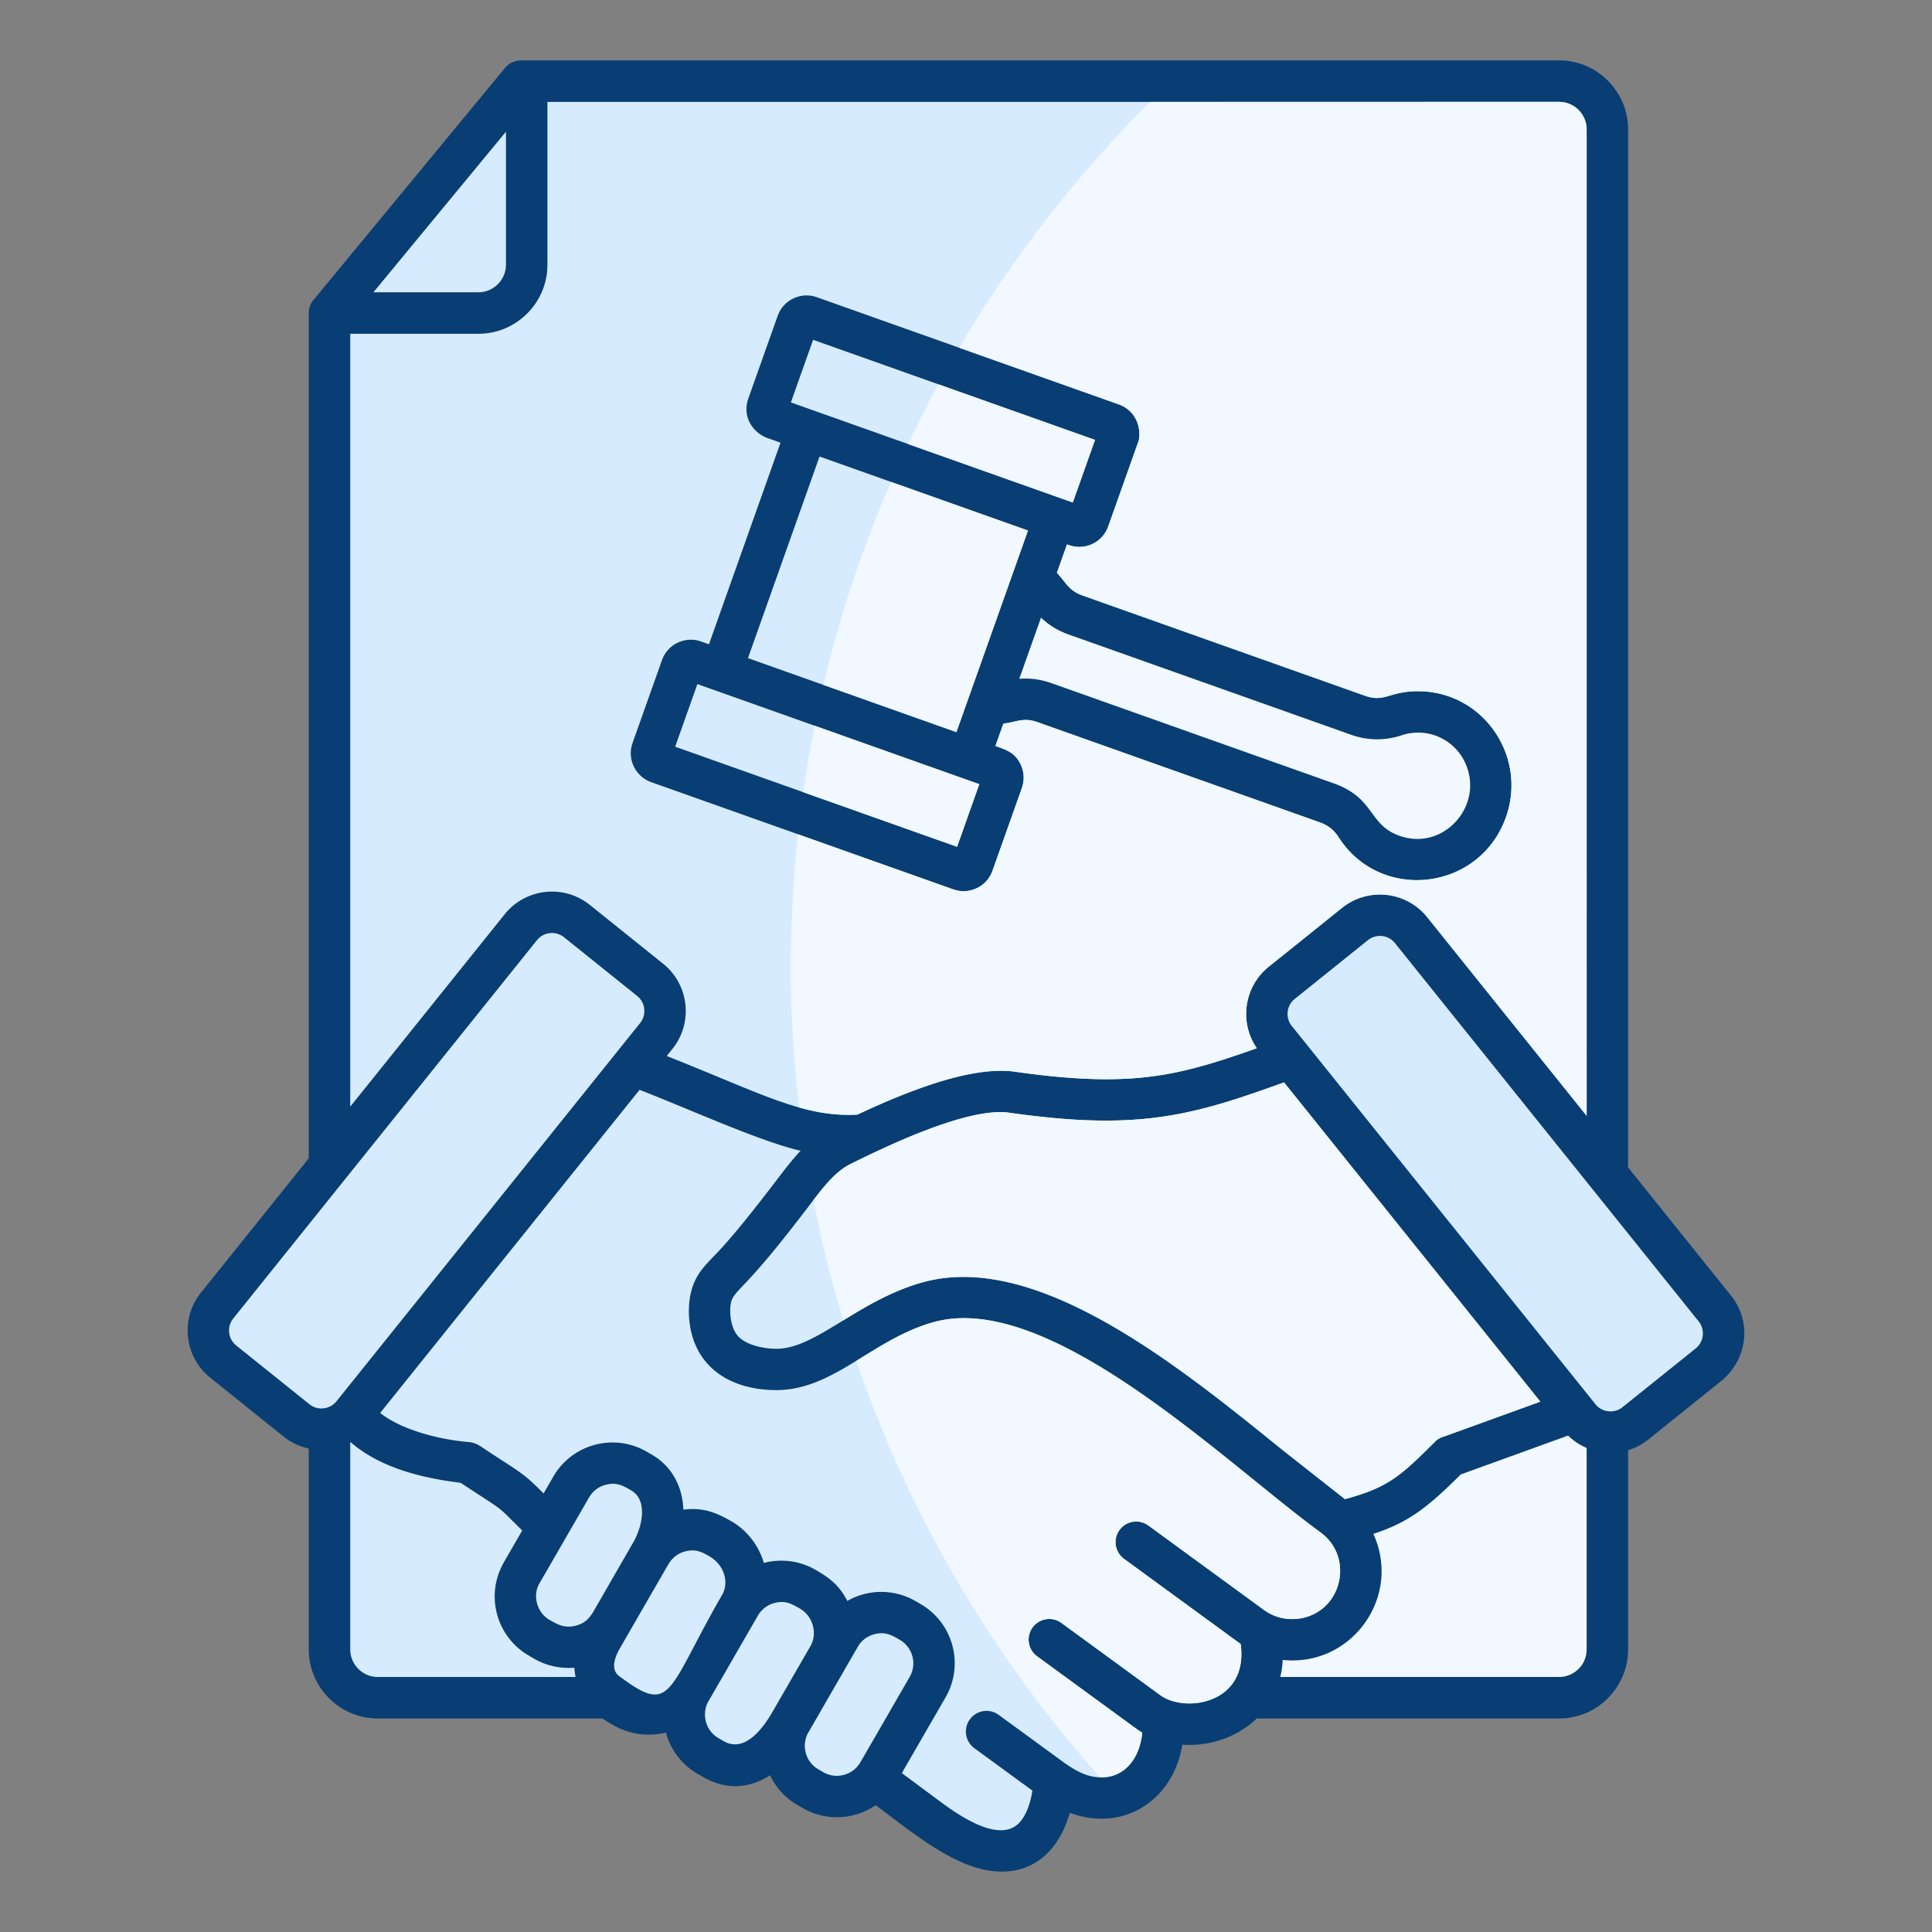
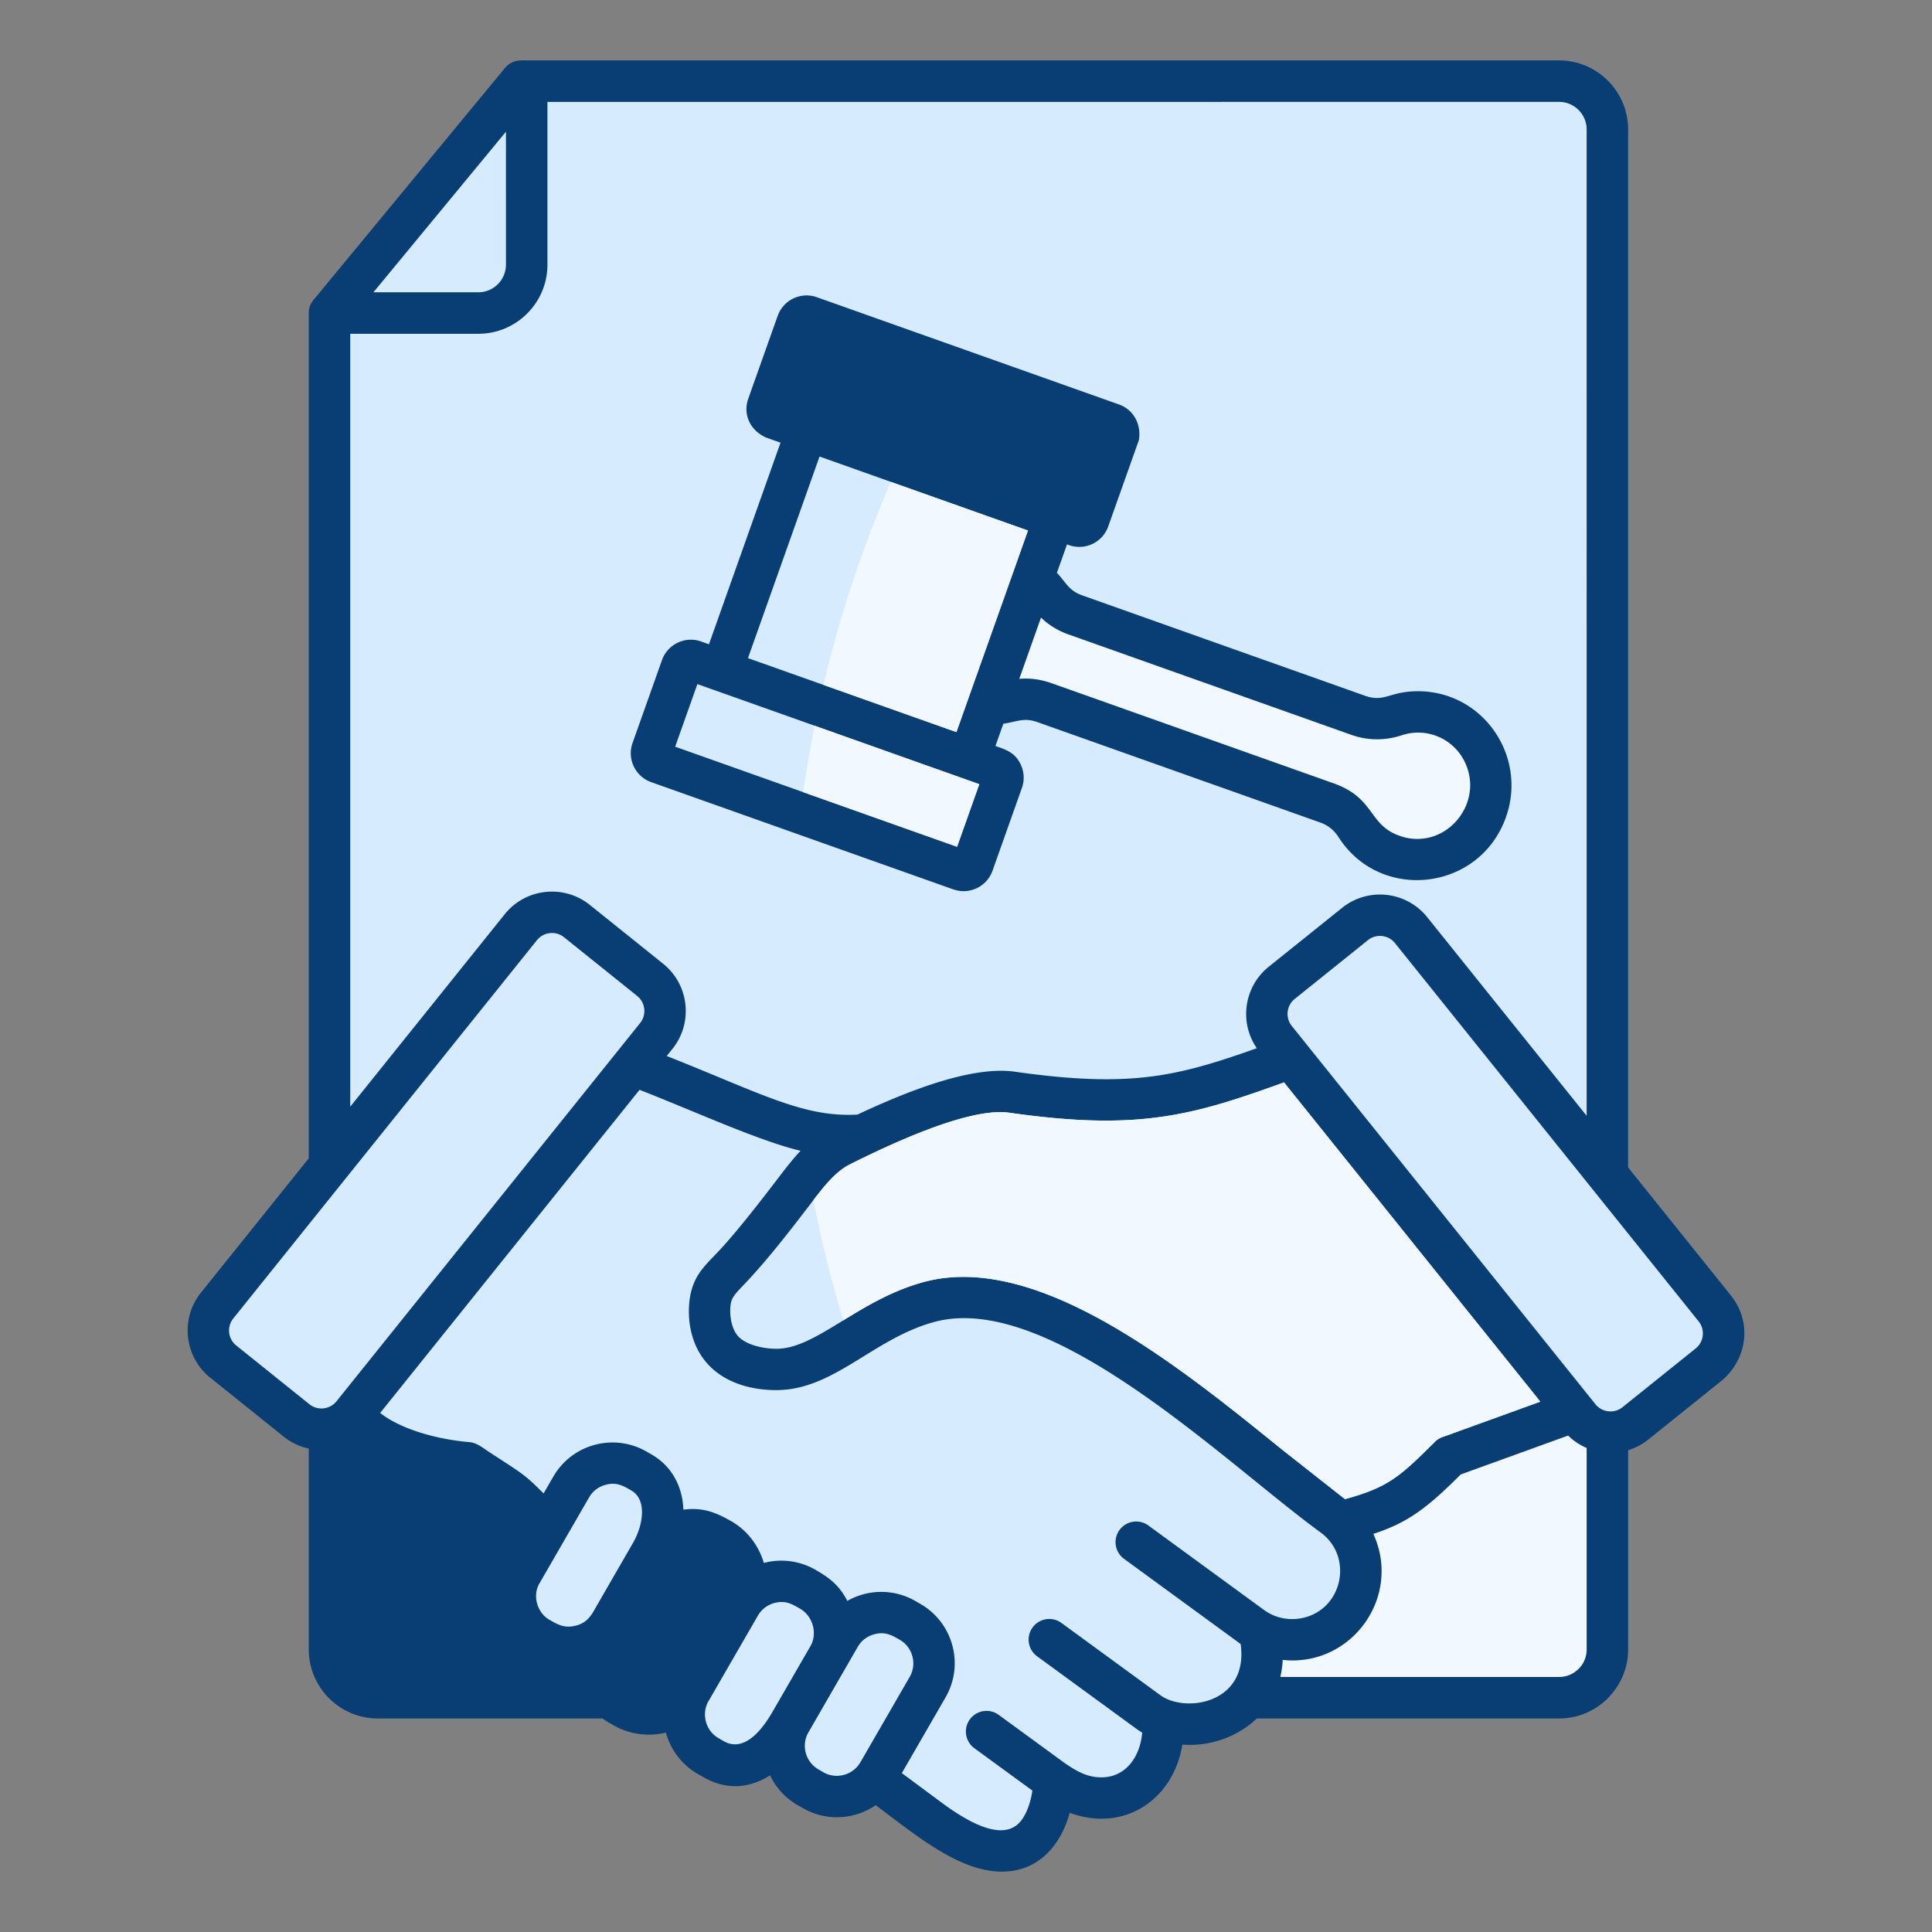
<svg xmlns="http://www.w3.org/2000/svg" id="commitment" viewBox="0 0 512 512">
  <rect x="0" y="0" width="512" height="512" fill="#808080" stroke="none" />
  <path d="M81.826 383.88a15.94 15.94 0 0 1-6.669-3.171l-19.443-15.608c-6.871-5.516-8.004-15.634-2.46-22.539l28.572-35.591.002-224.154c0-1.427.644-2.678 1.57-3.707l50.414-61.083a5.46 5.46 0 0 1 4.229-1.998v-.021h275.141c10.069 0 18.286 8.222 18.286 18.287v275.093l27.256 33.952c5.422 6.754 4.554 16.281-2.135 22.278l-19.768 15.87a16 16 0 0 1-5.352 2.831v52.81c0 5.014-2.059 9.584-5.378 12.907l.011.011c-3.311 3.311-7.884 5.367-12.918 5.367h-80.119c-.149.061-7.235 7.789-19.737 6.933-2.418 14.849-15.675 23.325-29.827 18.061-2.564 9.111-8.816 16.069-19.034 15.56-11.072-.552-22.108-9.938-32.404-17.569a18.2 18.2 0 0 1-5.586 2.569 18.05 18.05 0 0 1-13.726-1.805l-1.389-.79a18 18 0 0 1-7.286-7.901q-1.03.665-2.136 1.195c-4.601 2.195-9.895 2.551-15.664-.78l-1.389-.79c-4.3-2.483-7.199-6.485-8.409-10.94-4.554 1.115-9.59.536-13.876-1.938l-1.69-.961.008-.014a19 19 0 0 1-1.252-.828h-59.554c-10.067 0-18.286-8.217-18.286-18.285v-53.248Z" fill-rule="evenodd" stroke-width="0" fill="#083e73" class="color005c8f svgShape" />
  <path d="m382.625 380.71 25.575-9.26-67.92-84.606c-11.706 4.23-20.885 7.326-31.196 8.932-11.378 1.773-23.711 1.649-41.648-.898-10.597-1.505-31.449 8.318-42.112 13.635-4.32 2.154-7.626 6.739-11.495 11.795-5.128 6.701-11.014 14.234-16.767 20.229-1.869 1.952-2.996 3.13-3.324 4.599-.559 2.5-.1 6.706 1.777 8.87 2.19 2.525 7.076 3.443 10.262 3.437 10.584-.021 21.579-12.893 38.852-17.648 30.11-8.289 67.579 22.053 95.054 44.303l16.746 13.187c11.545-3.134 14.638-6.054 23.81-15.158l-.011-.011a5.5 5.5 0 0 1 2.398-1.406Z" fill-rule="evenodd" stroke-width="0" fill="#d7ebff" class="colord7e9ff svgShape" />
  <path d="m382.625 380.71 25.575-9.26-67.92-84.606c-11.706 4.23-20.885 7.326-31.196 8.932-11.378 1.773-23.711 1.649-41.648-.898-10.597-1.505-31.449 8.318-42.112 13.635-3.661 1.825-6.593 5.396-9.757 9.52a321 321 0 0 0 7.91 31.882c6.039-3.699 12.874-7.841 21.151-10.12 30.11-8.289 67.579 22.053 95.054 44.303l16.746 13.187c11.545-3.134 14.638-6.054 23.81-15.158l-.011-.011a5.5 5.5 0 0 1 2.398-1.406M415.564 380.442l-28.448 10.3c-4.386 4.345-8.813 8.615-13.891 11.643-3.025 1.804-6.131 3.086-9.275 4.111 7.641 16.681-5.775 35.334-24.021 33.399a25 25 0 0 1-.641 4.525h73.895c2 0 3.823-.822 5.147-2.146l.011.011a7.25 7.25 0 0 0 2.136-5.157V383.72a15.9 15.9 0 0 1-4.912-3.277Z" fill="#f1f8ff" fill-rule="evenodd" stroke-width="0" class="colorf1f8ff svgShape" />
  <path d="m168.88 263.96-19.443-15.608c-2.144-1.721-5.374-1.395-7.124.785L61.799 349.431c-1.721 2.144-1.394 5.374.785 7.124l19.443 15.608c2.161 1.735 5.4 1.363 7.124-.785l80.514-100.294c1.721-2.144 1.394-5.374-.785-7.124" fill-rule="evenodd" stroke-width="0" fill="#d7ebff" class="colord7e9ff svgShape" />
  <path d="m156.307 239.807 19.443 15.608c6.871 5.516 8.004 15.634 2.46 22.539l-1.522 1.895c5.196 2.059 9.868 3.996 14.104 5.752 15.765 6.534 25.106 10.405 36.438 9.777 4.84-2.276 10.452-4.741 16.184-6.823 9.077-3.296 18.396-5.553 25.524-4.541 16.839 2.391 28.212 2.539 38.471.941 8.284-1.291 16.12-3.777 25.656-7.169-4.744-6.881-3.375-16.346 3.164-21.594l19.443-15.608c6.905-5.543 17.023-4.412 22.539 2.46l42.265 52.649V34.294c0-3.999-3.293-7.294-7.294-7.294H145.074v43.167c0 10.069-8.218 18.287-18.287 18.287H92.818v204.823l40.949-51.01c5.517-6.872 15.635-8.003 22.539-2.46Zm127.007-95.344-.548-.195-2.67 7.522c2.547 2.764 3.161 4.733 6.779 6.017l74.807 26.556c5.371 1.906 6.529-1.259 14.367-1.177 17.169.18 28.852 17.422 22.969 33.583-7.074 19.429-33.237 22.361-44.278 5.103-1.225-1.915-2.797-3.165-4.955-3.931l-74.805-26.555c-3.658-1.298-5.279-.145-9.085.408l-2.093 5.897c2.877 1.021 5.175 1.709 6.694 4.902a8.1 8.1 0 0 1 .322 6.21l-7.789 21.94a8.13 8.13 0 0 1-4.172 4.637h-.022a8.1 8.1 0 0 1-5.005.644l-1.183-.322-80.056-28.419c-4.253-1.51-6.455-6.169-4.959-10.382l7.789-21.94c1.508-4.248 6.15-6.461 10.382-4.959l2.078.738 18.964-53.423-3.843-1.369c-4.2-1.87-6.179-6.118-4.703-10.285 2.587-7.316 5.192-14.627 7.789-21.94 1.508-4.247 6.15-6.461 10.382-4.959l80.056 28.419c4.021 1.428 5.977 5.435 5.281 9.474l-8.111 22.848c-1.508 4.249-6.153 6.461-10.382 4.959Z" fill-rule="evenodd" stroke-width="0" fill="#d7ebff" class="colord7e9ff svgShape" />
-   <path d="M211.77 293.493c5.292 1.488 10.159 2.179 15.461 1.885 4.84-2.276 10.452-4.741 16.184-6.823 9.077-3.296 18.396-5.553 25.524-4.541 16.839 2.391 28.212 2.539 38.471.941 8.284-1.291 16.12-3.777 25.656-7.169-4.744-6.881-3.375-16.346 3.164-21.594l19.443-15.608c6.905-5.543 17.023-4.412 22.539 2.46l42.265 52.649V34.294c0-3.999-3.293-7.294-7.294-7.294H304.8a324.3 324.3 0 0 0-50.606 65.156l42.33 15.027c4.021 1.428 5.977 5.435 5.281 9.474l-8.111 22.848c-1.508 4.249-6.153 6.461-10.382 4.959l-.548-.195-2.67 7.522c2.547 2.764 3.161 4.733 6.779 6.017l74.807 26.556c5.371 1.906 6.529-1.259 14.367-1.177 17.169.18 28.852 17.422 22.969 33.583-7.074 19.429-33.237 22.361-44.278 5.103-1.225-1.915-2.797-3.165-4.955-3.931l-74.805-26.555c-3.658-1.298-5.279-.145-9.085.408l-2.093 5.897c2.877 1.021 5.175 1.709 6.694 4.902a8.1 8.1 0 0 1 .322 6.21l-7.789 21.94a8.13 8.13 0 0 1-4.172 4.637h-.022a8.1 8.1 0 0 1-5.005.644l-1.183-.322-41.172-14.615a327 327 0 0 0-1.883 34.913c0 12.684.756 25.19 2.178 37.493Z" fill="#f1f8ff" fill-rule="evenodd" stroke-width="0" class="colorf1f8ff svgShape" />
  <path d="m169.489 288.818-68.739 85.627c5.566 4.413 15.378 7.041 23.517 7.717 2.108.175 3.472 1.399 5.442 2.686 8.582 5.609 9.151 5.703 14.35 10.928l2.575-4.46c4.983-8.63 16.069-11.619 24.729-6.621l1.368.789c5.182 2.991 8.15 8.329 8.373 14.589 4.997-.637 8.424.607 12.707 3.077l.005-.009.3.171-.002.005c4.112 2.481 7.03 6.475 8.315 10.882a18.07 18.07 0 0 1 13.693 1.82c3.838 2.216 6.33 4.164 8.427 8.24a18.11 18.11 0 0 1 18.048.036l1.368.79c8.632 4.984 11.619 16.072 6.621 24.729l-11.593 20.079 10.509 7.788c7.148 5.298 16.697 10.761 21.212 4.669 1.593-2.149 2.464-5.092 2.88-7.822l-15.375-11.23a5.47 5.47 0 1 1 6.441-8.845l17.642 12.885c3.561 2.435 6.218 3.695 9.651 3.677 6.44-.034 10.198-5.505 10.743-11.855a20 20 0 0 1-1.642-1.079l-26.208-19.142a5.47 5.47 0 1 1 6.441-8.845l26.208 19.142c6.635 4.846 23.473 2.213 21.291-13.556l-30.903-22.57a5.47 5.47 0 1 1 6.441-8.845l30.642 22.382c2.82 2.059 6.235 2.777 9.465 2.274 11.266-1.755 14.524-16.244 5.548-22.8-5.203-3.8-10.936-8.443-17.209-13.523-25.62-20.748-60.56-49.042-85.264-42.241-16.216 4.465-26.479 18.005-41.729 18.035-10.534.021-20.246-4.643-22.679-15.778-.754-3.452-.672-7.062-.051-9.839 1.256-5.619 4.426-7.911 8.295-12.165 4.555-5.009 10.173-12.248 14.452-17.847 2.207-2.889 4.208-5.506 6.371-7.793-10.886-2.532-29.207-10.916-42.674-16.152Z" fill-rule="evenodd" stroke-width="0" fill="#d7ebff" class="colord7e9ff svgShape" />
-   <path d="M291.568 471.014q.19.004.384.004c6.44-.034 10.198-5.505 10.743-11.855a20 20 0 0 1-1.642-1.079l-26.208-19.142a5.47 5.47 0 1 1 6.441-8.845l26.208 19.142c6.635 4.846 23.473 2.213 21.291-13.556l-30.903-22.57a5.47 5.47 0 1 1 6.441-8.845l30.642 22.382c2.82 2.059 6.235 2.777 9.465 2.274 11.266-1.755 14.524-16.244 5.548-22.8-5.203-3.8-10.936-8.443-17.209-13.523-25.62-20.748-60.56-49.042-85.264-42.241-7.837 2.158-14.284 6.436-20.576 10.283 14.096 41.172 36.273 78.591 64.639 110.372Z" fill="#f1f8ff" fill-rule="evenodd" stroke-width="0" class="colorf1f8ff svgShape" />
-   <path d="m92.963 382.231-.144.078v54.818c0 4 3.293 7.293 7.294 7.293h52.434a18 18 0 0 1-.338-2.458 18.4 18.4 0 0 1-10.693-2.403l-2.118-1.261a18.07 18.07 0 0 1-7.677-10.531c-1.209-4.511-.683-9.371 1.814-13.743l-.009-.005 4.866-8.427c-7.062-6.885-3.859-4.472-14.695-11.554l-1.671-1.093q-11.167-1.336-19.034-4.642-5.874-2.469-10.03-6.072ZM191.521 422.389c1.753-3.43.163-7.834-3.501-9.929l.006-.011c-2.136-1.233-3.797-2.019-6.491-1.297a7.13 7.13 0 0 0-4.347 3.316l-.003-.002-.147.24-10.907 18.893-2.222 3.873h-.003c-1.131 2.216-1.933 5.028.07 6.622 14.302 10.789 12.58 4.21 27.545-21.706Z" fill-rule="evenodd" stroke-width="0" fill="#d7ebff" class="colord7e9ff svgShape" />
  <path d="M167.698 408.973c2.69-4.592 3.929-11.489-.42-13.999-2.226-1.285-3.911-2.255-6.807-1.479a7.13 7.13 0 0 0-4.347 3.317l-13.291 23.02c-1.696 3.133-.509 7.563 2.805 9.457l.005-.009c2.271 1.312 3.988 2.281 6.959 1.529 2.132-.539 3.386-1.663 4.524-3.504zM214.936 435.96c1.703-3.366.378-7.743-2.941-9.659-2.219-1.281-3.901-2.253-6.786-1.48a7.13 7.13 0 0 0-4.348 3.317l-13.107 22.703-.009-.005c-1.915 3.336-.754 7.812 2.637 9.77l1.368.79-.005.009c5.72 3.287 10.578-3.601 12.995-7.784l10.197-17.661ZM216.856 468.882l1.368.79-.005.009c3.376 1.937 7.808.762 9.77-2.636l.009.005 13.098-22.687c1.95-3.377.778-7.821-2.627-9.786-2.219-1.281-3.9-2.252-6.785-1.479-1.784.478-3.377 1.615-4.347 3.295l-13.108 22.724c-1.95 3.377-.768 7.805 2.627 9.765M362.542 249.13l-19.443 15.609c-2.179 1.749-2.505 4.978-.789 7.119l80.517 100.299c1.733 2.159 4.974 2.511 7.124.785l19.443-15.609c2.179-1.749 2.505-4.979.789-7.119l-80.517-100.299c-1.75-2.18-4.981-2.506-7.124-.785" fill-rule="evenodd" stroke-width="0" fill="#d7ebff" class="colord7e9ff svgShape" />
  <path d="m198.22 174.41 18.965-53.422 55.238 19.609-18.964 53.422z" stroke-width="0" fill="#d7ebff" class="colord7e9ff svgShape" />
  <path d="m272.424 140.597-36.328-12.896a321 321 0 0 0-17.86 53.815l35.223 12.504z" fill="#f1f8ff" fill-rule="evenodd" stroke-width="0" class="colorf1f8ff svgShape" />
-   <path d="m209.59 106.65 5.89-16.593 74.709 26.52-5.89 16.592z" stroke-width="0" fill="#d7ebff" class="colord7e9ff svgShape" />
-   <path d="M240.643 117.672 284.3 133.17l5.89-16.592-41.509-14.735a322 322 0 0 0-8.038 15.83Z" fill="#f1f8ff" fill-rule="evenodd" stroke-width="0" class="colorf1f8ff svgShape" />
  <path d="m178.925 197.888 5.89-16.593 74.708 26.52-5.89 16.593z" stroke-width="0" fill="#d7ebff" class="colord7e9ff svgShape" />
  <path d="m212.875 209.94 40.758 14.469 5.89-16.592-43.643-15.492a322 322 0 0 0-3.006 17.616ZM270.118 179.894c2.898-.237 5.724.155 8.51 1.144l74.805 26.555c11.038 3.918 9.129 11.011 17.518 13.926 11.871 4.125 22.507-8.349 17.302-19.44a13.717 13.717 0 0 0-16.782-7.224c-4.45 1.471-9.024 1.424-13.441-.144l-74.807-26.556c-2.815-.999-5.245-2.462-7.345-4.489l-5.761 16.227Z" fill="#f1f8ff" fill-rule="evenodd" stroke-width="0" class="colorf1f8ff svgShape" />
  <path d="M98.958 77.461h27.83c4.002 0 7.294-3.292 7.294-7.294V34.905L98.958 77.462Z" fill-rule="evenodd" stroke-width="0" fill="#d7ebff" class="colord7e9ff svgShape" />
</svg>